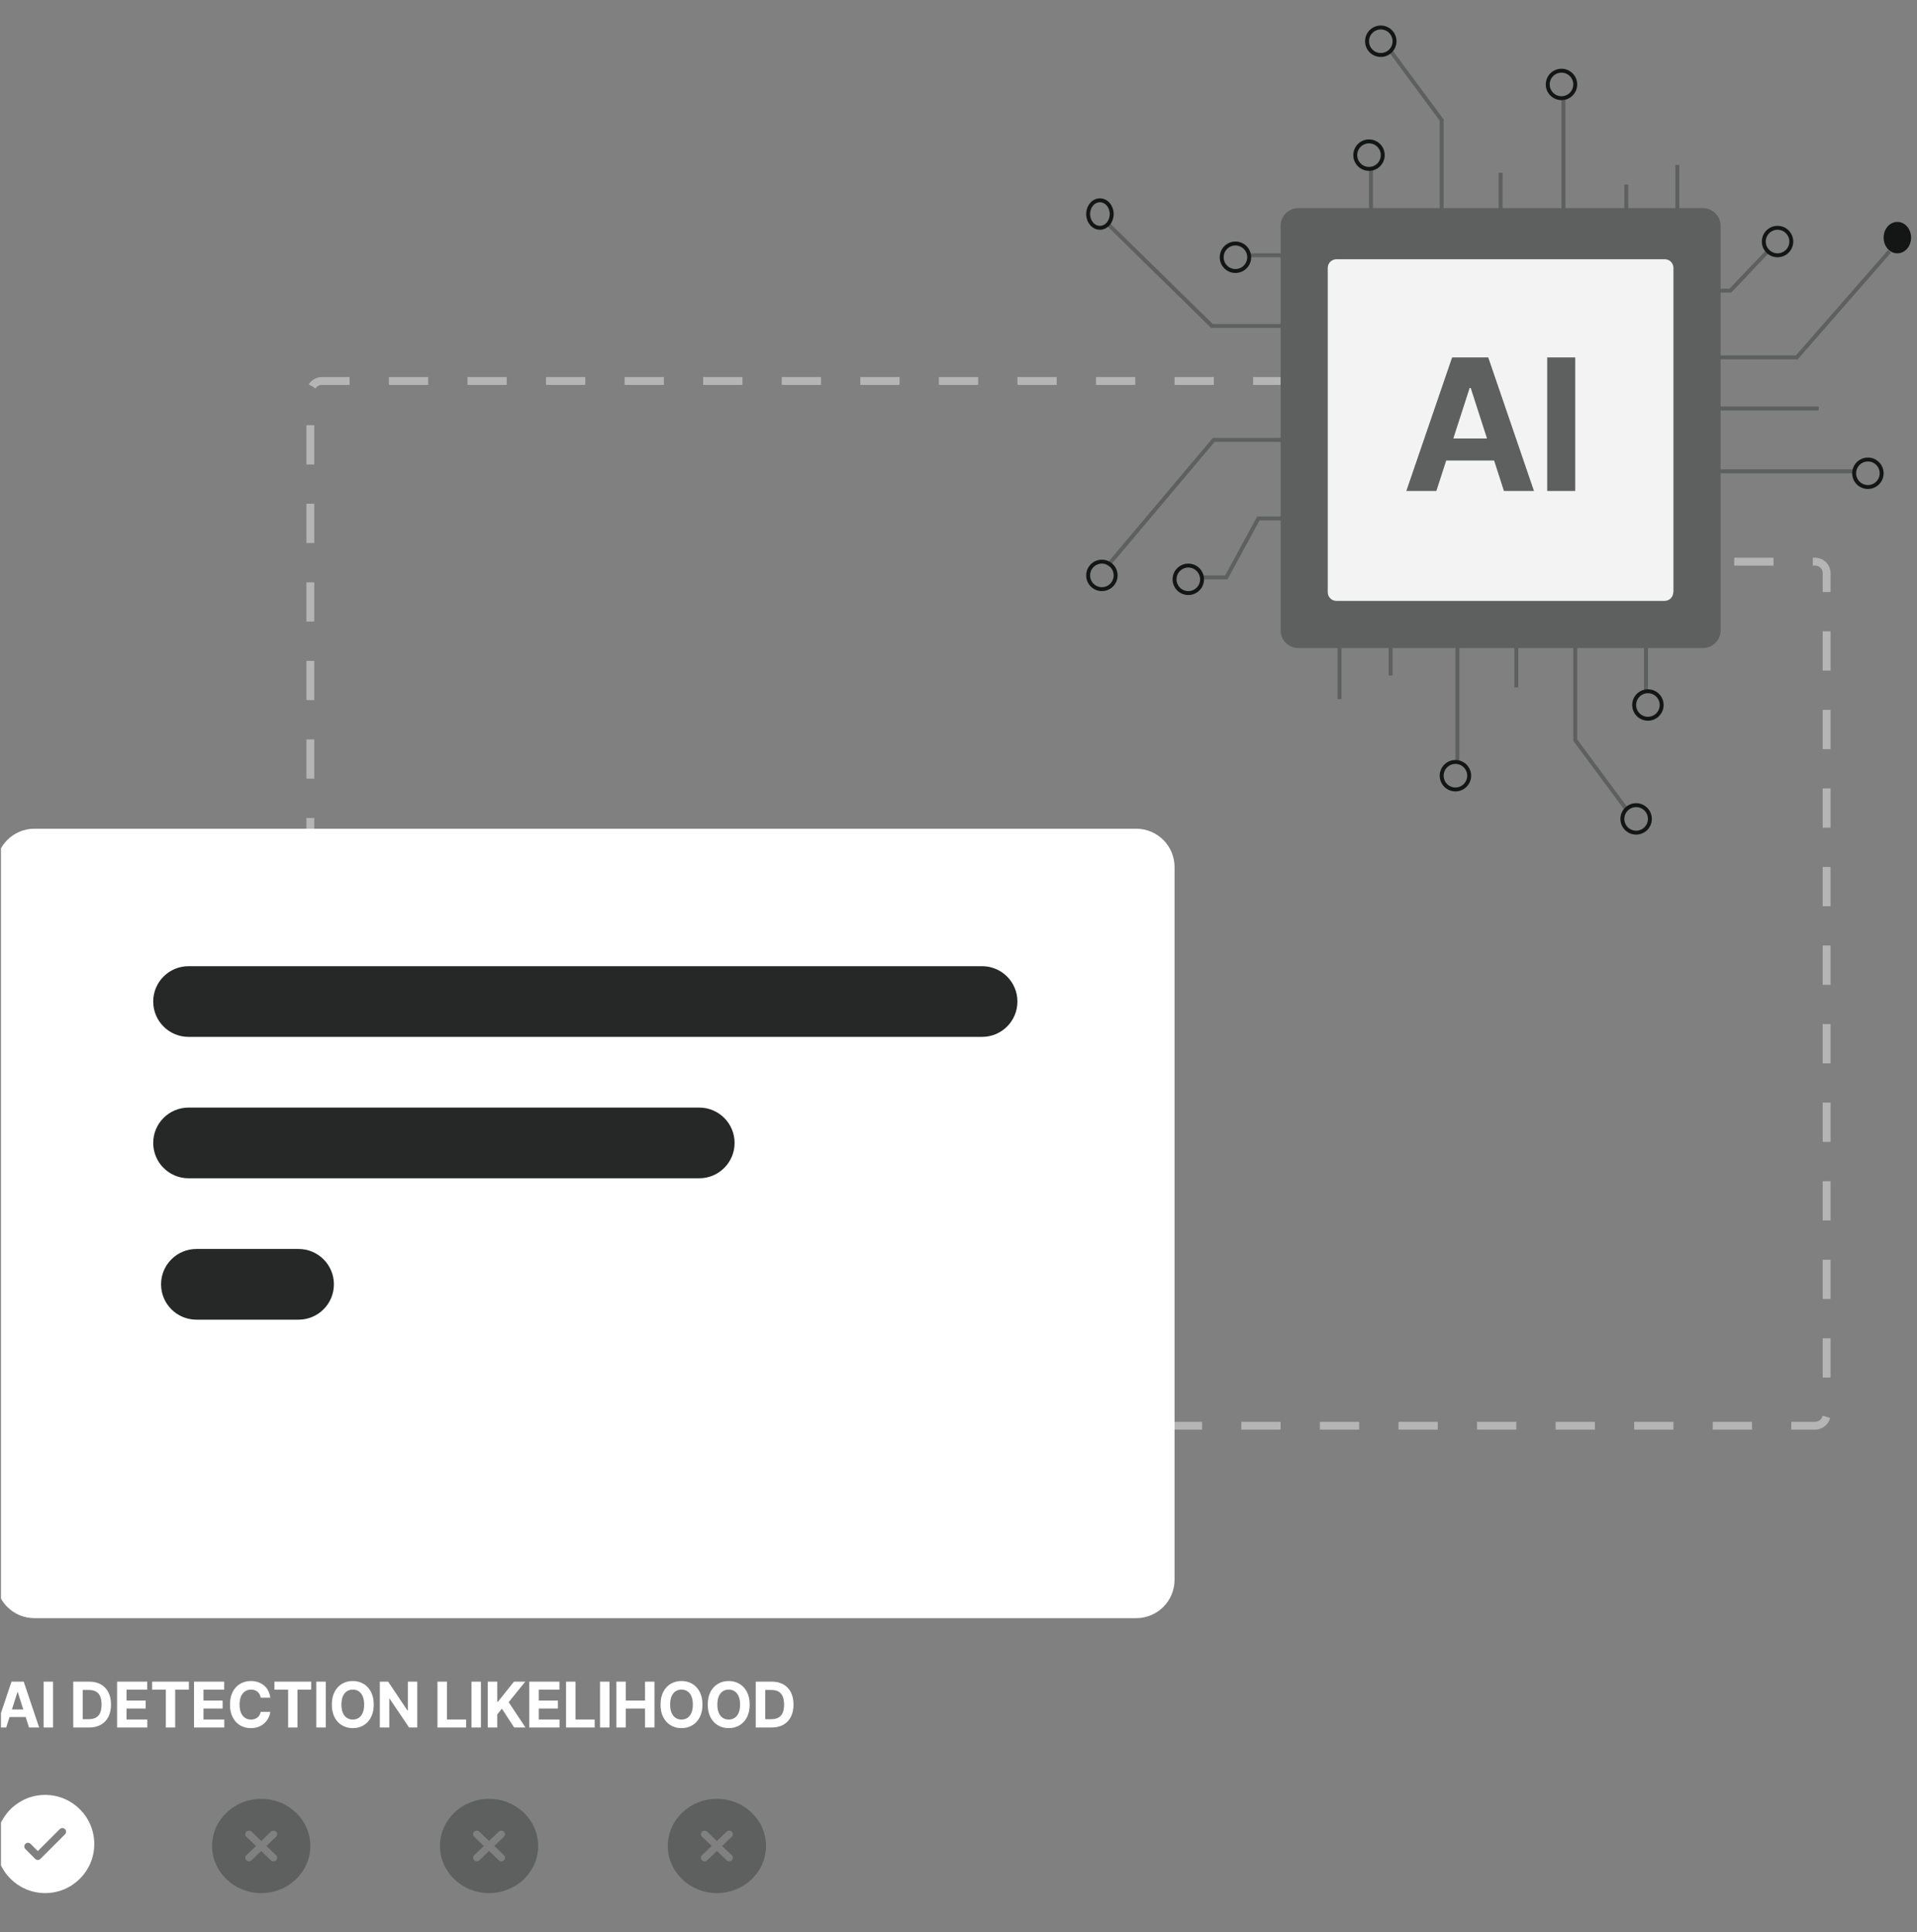
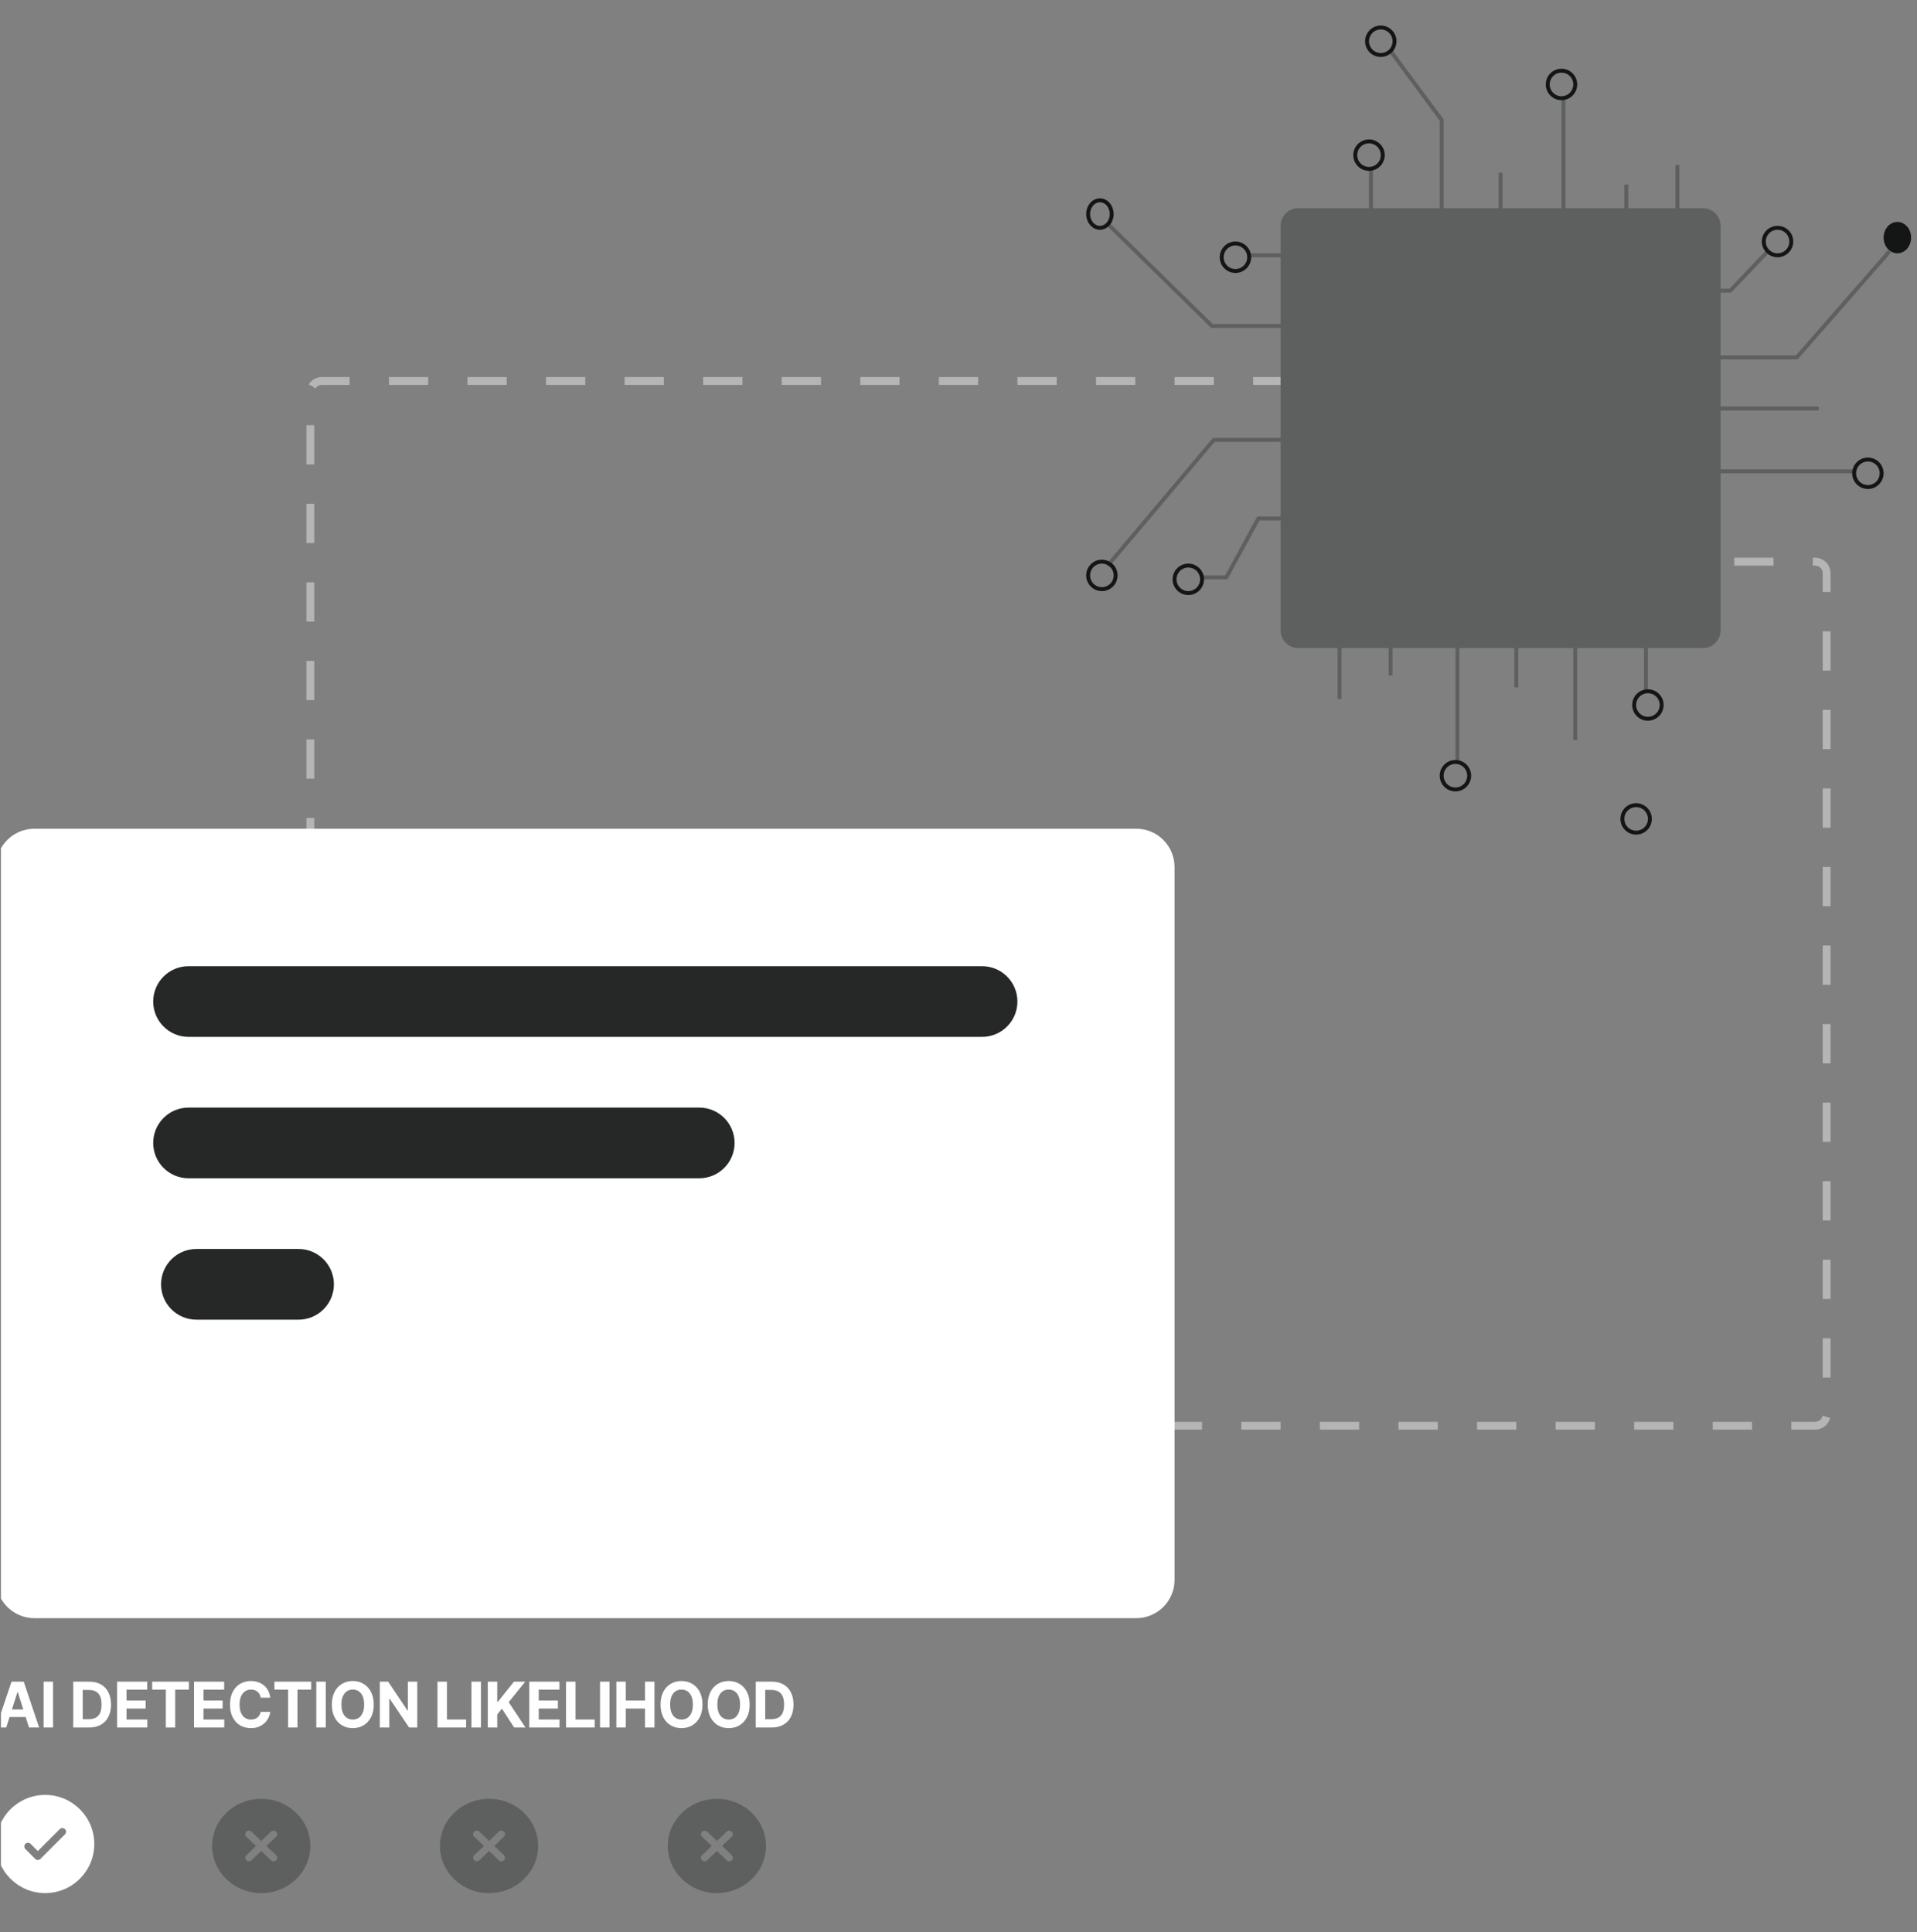
<svg xmlns="http://www.w3.org/2000/svg" width="488" height="492" viewBox="0 0 488 492" fill="none">
  <rect x="0" y="0" width="488" height="492" fill="#808080" stroke="none" />
  <g clip-path="url(#clip0_12635_45744)">
    <path d="M1.581 439.84H-1L2.933 428.16H6.037L9.964 439.84H7.383L4.529 430.83H4.44L1.581 439.84ZM1.42 435.249H7.516V437.176H1.42V435.249ZM13.508 428.16V439.84H11.1V428.16H13.508ZM22.684 439.84H18.645V428.16H22.717C23.863 428.16 24.849 428.393 25.676 428.861C26.503 429.325 27.139 429.992 27.584 430.864C28.033 431.734 28.257 432.776 28.257 433.988C28.257 435.205 28.033 436.251 27.584 437.125C27.139 438 26.5 438.671 25.665 439.139C24.834 439.607 23.841 439.84 22.684 439.84ZM21.054 437.724H22.584C23.296 437.724 23.895 437.595 24.38 437.336C24.87 437.074 25.237 436.67 25.482 436.121C25.73 435.57 25.854 434.86 25.854 433.988C25.854 433.125 25.73 432.421 25.482 431.873C25.237 431.325 24.872 430.922 24.386 430.664C23.9 430.405 23.301 430.276 22.589 430.276H21.054V437.724ZM29.806 439.84V428.16H37.483V430.196H32.215V432.98H37.088V435.015H32.215V437.804H37.505V439.84H29.806ZM38.729 430.196V428.16H48.085V430.196H44.597V439.84H42.216V430.196H38.729ZM49.391 439.84V428.16H57.067V430.196H51.799V432.98H56.672V435.015H51.799V437.804H57.089V439.84H49.391ZM68.798 432.249H66.362C66.317 431.926 66.226 431.639 66.089 431.388C65.952 431.134 65.776 430.917 65.561 430.738C65.346 430.56 65.097 430.422 64.815 430.328C64.537 430.232 64.235 430.184 63.909 430.184C63.319 430.184 62.805 430.335 62.368 430.635C61.93 430.932 61.591 431.366 61.35 431.936C61.109 432.502 60.988 433.19 60.988 434.001C60.988 434.833 61.109 435.532 61.35 436.099C61.595 436.666 61.936 437.093 62.373 437.382C62.811 437.671 63.317 437.816 63.892 437.816C64.215 437.816 64.513 437.772 64.787 437.684C65.066 437.597 65.312 437.47 65.527 437.302C65.742 437.131 65.92 436.924 66.061 436.681C66.206 436.438 66.306 436.16 66.362 435.848L68.798 435.859C68.735 436.395 68.577 436.912 68.325 437.41C68.077 437.905 67.741 438.348 67.318 438.739C66.899 439.128 66.399 439.435 65.817 439.664C65.238 439.888 64.584 440 63.853 440C62.837 440 61.928 439.764 61.127 439.292C60.33 438.822 59.7 438.139 59.236 437.246C58.776 436.351 58.546 435.27 58.546 434.001C58.546 432.727 58.78 431.643 59.247 430.749C59.715 429.856 60.349 429.175 61.15 428.708C61.951 428.236 62.852 428 63.853 428C64.513 428 65.125 428.095 65.689 428.285C66.256 428.476 66.758 428.753 67.196 429.118C67.634 429.48 67.99 429.922 68.264 430.447C68.542 430.972 68.72 431.572 68.798 432.249ZM69.856 430.196V428.16H79.212V430.196H75.725V439.84H73.344V430.196H69.856ZM82.927 428.16V439.84H80.518V428.16H82.927ZM95.142 434.001C95.142 435.274 94.906 436.357 94.436 437.251C93.968 438.144 93.33 438.827 92.522 439.298C91.717 439.766 90.812 440 89.808 440C88.795 440 87.887 439.764 87.082 439.292C86.277 438.822 85.641 438.139 85.174 437.246C84.707 436.351 84.473 435.27 84.473 434.001C84.473 432.727 84.707 431.643 85.174 430.749C85.641 429.856 86.277 429.175 87.082 428.708C87.887 428.236 88.795 428 89.808 428C90.812 428 91.717 428.236 92.522 428.708C93.33 429.175 93.968 429.856 94.436 430.749C94.906 431.643 95.142 432.727 95.142 434.001ZM92.7 434.001C92.7 433.175 92.579 432.479 92.338 431.913C92.101 431.347 91.766 430.917 91.332 430.624C90.898 430.331 90.39 430.184 89.808 430.184C89.225 430.184 88.717 430.331 88.283 430.624C87.85 430.917 87.512 431.347 87.271 431.913C87.034 432.479 86.915 433.175 86.915 434.001C86.915 434.826 87.034 435.521 87.271 436.087C87.512 436.654 87.85 437.084 88.283 437.376C88.717 437.669 89.225 437.816 89.808 437.816C90.39 437.816 90.898 437.669 91.332 437.376C91.766 437.084 92.101 436.654 92.338 436.087C92.579 435.521 92.7 434.826 92.7 434.001ZM106.219 428.16V439.84H104.139L99.183 432.489H99.099V439.84H96.691V428.16H98.805L103.722 435.506H103.822V428.16H106.219ZM111.365 439.84V428.16H113.773V437.804H118.658V439.84H111.365ZM122.426 428.16V439.84H120.017V428.16H122.426ZM124.172 439.84V428.16H126.581V433.31H126.731L130.831 428.16H133.717L129.49 433.39L133.768 439.84H130.886L127.766 435.038L126.581 436.521V439.84H124.172ZM134.737 439.84V428.16H142.414V430.196H137.146V432.98H142.018V435.015H137.146V437.804H142.435V439.84H134.737ZM144.094 439.84V428.16H146.502V437.804H151.385V439.84H144.094ZM155.154 428.16V439.84H152.746V428.16H155.154ZM156.901 439.84V428.16H159.309V432.98H164.199V428.16H166.602V439.84H164.199V435.015H159.309V439.84H156.901ZM178.821 434.001C178.821 435.274 178.585 436.357 178.115 437.251C177.648 438.144 177.009 438.827 176.202 439.298C175.397 439.766 174.491 440 173.487 440C172.475 440 171.566 439.764 170.761 439.292C169.957 438.822 169.32 438.139 168.853 437.246C168.386 436.351 168.152 435.27 168.152 434.001C168.152 432.727 168.386 431.643 168.853 430.749C169.32 429.856 169.957 429.175 170.761 428.708C171.566 428.236 172.475 428 173.487 428C174.491 428 175.397 428.236 176.202 428.708C177.009 429.175 177.648 429.856 178.115 430.749C178.585 431.643 178.821 432.727 178.821 434.001ZM176.379 434.001C176.379 433.175 176.258 432.479 176.018 431.913C175.781 431.347 175.445 430.917 175.011 430.624C174.577 430.331 174.069 430.184 173.487 430.184C172.904 430.184 172.396 430.331 171.963 430.624C171.529 430.917 171.191 431.347 170.95 431.913C170.713 432.479 170.594 433.175 170.594 434.001C170.594 434.826 170.713 435.521 170.95 436.087C171.191 436.654 171.529 437.084 171.963 437.376C172.396 437.669 172.904 437.816 173.487 437.816C174.069 437.816 174.577 437.669 175.011 437.376C175.445 437.084 175.781 436.654 176.018 436.087C176.258 435.521 176.379 434.826 176.379 434.001ZM190.839 434.001C190.839 435.274 190.604 436.357 190.133 437.251C189.666 438.144 189.027 438.827 188.219 439.298C187.414 439.766 186.509 440 185.505 440C184.492 440 183.583 439.764 182.778 439.292C181.975 438.822 181.338 438.139 180.871 437.246C180.403 436.351 180.17 435.27 180.17 434.001C180.17 432.727 180.403 431.643 180.871 430.749C181.338 429.856 181.975 429.175 182.778 428.708C183.583 428.236 184.492 428 185.505 428C186.509 428 187.414 428.236 188.219 428.708C189.027 429.175 189.666 429.856 190.133 430.749C190.604 431.643 190.839 432.727 190.839 434.001ZM188.397 434.001C188.397 433.175 188.277 432.479 188.036 431.913C187.798 431.347 187.463 430.917 187.028 430.624C186.595 430.331 186.087 430.184 185.505 430.184C184.922 430.184 184.414 430.331 183.981 430.624C183.547 430.917 183.209 431.347 182.968 431.913C182.731 432.479 182.612 433.175 182.612 434.001C182.612 434.826 182.731 435.521 182.968 436.087C183.209 436.654 183.547 437.084 183.981 437.376C184.414 437.669 184.922 437.816 185.505 437.816C186.087 437.816 186.595 437.669 187.028 437.376C187.463 437.084 187.798 436.654 188.036 436.087C188.277 435.521 188.397 434.826 188.397 434.001ZM196.427 439.84H192.388V428.16H196.46C197.605 428.16 198.592 428.393 199.419 428.861C200.246 429.325 200.882 429.992 201.327 430.864C201.776 431.734 202 432.776 202 433.988C202 435.205 201.776 436.251 201.327 437.125C200.882 438 200.243 438.671 199.408 439.139C198.577 439.607 197.584 439.84 196.427 439.84ZM194.797 437.724H196.327C197.038 437.724 197.638 437.595 198.123 437.336C198.613 437.074 198.98 436.67 199.225 436.121C199.473 435.57 199.598 434.86 199.598 433.988C199.598 433.125 199.473 432.421 199.225 431.873C198.98 431.325 198.615 430.922 198.129 430.664C197.643 430.405 197.044 430.276 196.332 430.276H194.797V437.724Z" fill="white" />
    <path d="M419 176V159" stroke="#5E5F5F" stroke-miterlimit="10" />
-     <path d="M401 159V188.437L414 206" stroke="#5E5F5F" stroke-miterlimit="10" />
+     <path d="M401 159V188.437" stroke="#5E5F5F" stroke-miterlimit="10" />
    <path d="M386 175V164" stroke="#5E5F5F" stroke-miterlimit="10" />
    <path d="M371 159V194" stroke="#5E5F5F" stroke-miterlimit="10" />
    <path d="M354 164V172" stroke="#5E5F5F" stroke-miterlimit="10" />
    <path d="M341 162V178" stroke="#5E5F5F" stroke-miterlimit="10" />
    <path d="M419.499 176C417.567 176 416 177.567 416 179.5C416 181.433 417.567 183 419.499 183C421.433 183 423 181.433 423 179.5C423 177.567 421.433 176 419.499 176Z" stroke="#131615" stroke-miterlimit="10" />
    <path d="M370.5 194C368.567 194 367 195.566 367 197.5C367 199.433 368.567 201 370.5 201C372.433 201 374 199.433 374 197.5C374 195.566 372.433 194 370.5 194Z" stroke="#131615" stroke-miterlimit="10" />
    <path d="M416.5 205C414.567 205 413 206.567 413 208.5C413 210.434 414.567 212 416.5 212C418.433 212 420 210.434 420 208.5C420 206.567 418.433 205 416.5 205Z" stroke="#131615" stroke-miterlimit="10" />
    <path d="M334 112H308.971L282 144" stroke="#5E5F5F" stroke-miterlimit="10" />
    <path d="M334 132H320.337L312.183 147H306" stroke="#5E5F5F" stroke-miterlimit="10" />
    <path d="M333 83H308.527L282 57" stroke="#5E5F5F" stroke-miterlimit="10" />
    <path d="M335 65H318" stroke="#5E5F5F" stroke-miterlimit="10" />
    <path d="M349 43V60" stroke="#5E5F5F" stroke-miterlimit="10" />
    <path d="M367 60V30.563L354 13" stroke="#5E5F5F" stroke-miterlimit="10" />
    <path d="M382 44V55" stroke="#5E5F5F" stroke-miterlimit="10" />
    <path d="M398 60V25" stroke="#5E5F5F" stroke-miterlimit="10" />
    <path d="M414 55V47" stroke="#5E5F5F" stroke-miterlimit="10" />
    <path d="M427 57V42" stroke="#5E5F5F" stroke-miterlimit="10" />
    <path d="M432 74H440.486L450 64" stroke="#5E5F5F" stroke-miterlimit="10" />
    <path d="M432 91H457.399L481 64" stroke="#5E5F5F" stroke-miterlimit="10" />
    <path d="M432 104H463" stroke="#5E5F5F" stroke-miterlimit="10" />
    <path d="M432 120H472" stroke="#5E5F5F" stroke-miterlimit="10" />
    <path d="M329 97H81.928C80.311 97 79 98.311 79 99.928V216" stroke="#B5B5B5" stroke-width="2" stroke-dasharray="10 10" />
    <path d="M276 363H462.072C463.689 363 465 361.689 465 360.072V145.928C465 144.311 463.689 143 462.072 143H432.915" stroke="#B5B5B5" stroke-width="2" stroke-dasharray="10 10" />
    <path d="M438 160.52C438 162.984 435.984 165 433.52 165H330.479C328.015 165 326 162.984 326 160.52V57.48C326 55.016 328.015 53 330.479 53H433.52C435.984 53 438 55.016 438 57.48V160.52Z" fill="#5E5F5F" />
-     <path d="M425.955 150.776C425.955 152.021 424.966 153 423.707 153H340.248C338.989 153 338 152.021 338 150.776V68.224C338 66.979 338.989 66 340.248 66H423.752C425.011 66 426 66.979 426 68.224V150.776H425.955Z" fill="#F3F3F3" />
    <path d="M280 58C281.657 58 283 56.433 283 54.5C283 52.567 281.657 51 280 51C278.343 51 277 52.567 277 54.5C277 56.433 278.343 58 280 58Z" stroke="#131615" stroke-miterlimit="10" />
    <path d="M314.501 69C316.433 69 318 67.433 318 65.5C318 63.567 316.433 62 314.501 62C312.567 62 311 63.567 311 65.5C311 67.433 312.567 69 314.501 69Z" stroke="#131615" stroke-miterlimit="10" />
    <path d="M280.499 150C282.433 150 284 148.433 284 146.501C284 144.567 282.433 143 280.499 143C278.567 143 277 144.567 277 146.501C277 148.433 278.567 150 280.499 150Z" stroke="#131615" stroke-miterlimit="10" />
    <path d="M302.5 151C304.434 151 306 149.433 306 147.499C306 145.567 304.434 144 302.5 144C300.567 144 299 145.567 299 147.499C299 149.433 300.567 151 302.5 151Z" stroke="#131615" stroke-miterlimit="10" />
    <path d="M348.499 43C350.433 43 352 41.433 352 39.5C352 37.567 350.433 36 348.499 36C346.567 36 345 37.567 345 39.5C345 41.433 346.567 43 348.499 43Z" stroke="#131615" stroke-miterlimit="10" />
    <path d="M397.5 25C399.433 25 401 23.433 401 21.5C401 19.567 399.433 18 397.5 18C395.567 18 394 19.567 394 21.5C394 23.433 395.567 25 397.5 25Z" stroke="#131615" stroke-miterlimit="10" />
    <path d="M452.5 65C454.434 65 456 63.433 456 61.5C456 59.567 454.434 58 452.5 58C450.567 58 449 59.567 449 61.5C449 63.433 450.567 65 452.5 65Z" stroke="#131615" stroke-miterlimit="10" />
    <path d="M483 64C484.657 64 486 62.433 486 60.5C486 58.567 484.657 57 483 57C481.343 57 480 58.567 480 60.5C480 62.433 481.343 64 483 64Z" fill="#131615" stroke="#131615" stroke-miterlimit="10" />
    <path d="M475.499 124C477.433 124 479 122.433 479 120.499C479 118.567 477.433 117 475.499 117C473.567 117 472 118.567 472 120.499C472 122.433 473.567 124 475.499 124Z" stroke="#131615" stroke-miterlimit="10" />
    <path d="M351.501 14C353.433 14 355 12.433 355 10.5C355 8.567 353.433 7 351.501 7C349.567 7 348 8.567 348 10.5C348 12.433 349.567 14 351.501 14Z" stroke="#131615" stroke-miterlimit="10" />
    <path d="M365.649 125H358L369.656 91H378.855L390.494 125H382.845L374.387 98.769H374.124L365.649 125ZM365.172 111.635H383.241V117.247H365.172V111.635ZM401 91V125H393.862V91H401Z" fill="#5E5F5F" />
    <path fill-rule="evenodd" clip-rule="evenodd" d="M24 469.5C24 476.404 18.403 482 11.5 482C4.596 482 -1 476.404 -1 469.5C-1 462.596 4.596 457 11.5 457C18.403 457 24 462.596 24 469.5ZM16.538 465.713C16.904 466.079 16.904 466.672 16.538 467.038L10.288 473.288C9.922 473.654 9.328 473.654 8.962 473.288L6.462 470.788C6.096 470.422 6.096 469.828 6.462 469.462C6.828 469.096 7.422 469.096 7.788 469.462L9.625 471.299L12.418 468.506L15.212 465.713C15.578 465.347 16.172 465.347 16.538 465.713Z" fill="white" />
    <path fill-rule="evenodd" clip-rule="evenodd" d="M79 470C79 476.627 73.403 482 66.5 482C59.596 482 54 476.627 54 470C54 463.373 59.596 458 66.5 458C73.403 458 79 463.373 79 470ZM62.712 466.364C63.078 466.012 63.672 466.012 64.038 466.364L66.5 468.728L68.962 466.364C69.328 466.012 69.922 466.012 70.288 466.364C70.654 466.715 70.654 467.285 70.288 467.636L67.826 470L70.288 472.364C70.654 472.715 70.654 473.285 70.288 473.636C69.922 473.988 69.328 473.988 68.962 473.636L66.5 471.272L64.038 473.636C63.672 473.988 63.078 473.988 62.712 473.636C62.346 473.285 62.346 472.715 62.712 472.364L65.174 470L62.712 467.636C62.346 467.285 62.346 466.715 62.712 466.364Z" fill="#5E5F5F" />
    <path fill-rule="evenodd" clip-rule="evenodd" d="M137 470C137 476.627 131.404 482 124.5 482C117.596 482 112 476.627 112 470C112 463.373 117.596 458 124.5 458C131.404 458 137 463.373 137 470ZM120.712 466.364C121.078 466.012 121.672 466.012 122.038 466.364L124.5 468.728L126.962 466.364C127.328 466.012 127.921 466.012 128.287 466.364C128.654 466.715 128.654 467.285 128.287 467.636L125.826 470L128.287 472.364C128.654 472.715 128.654 473.285 128.287 473.636C127.921 473.988 127.328 473.988 126.962 473.636L124.5 471.272L122.038 473.636C121.672 473.988 121.078 473.988 120.712 473.636C120.346 473.285 120.346 472.715 120.712 472.364L123.174 470L120.712 467.636C120.346 467.285 120.346 466.715 120.712 466.364Z" fill="#5E5F5F" />
    <path fill-rule="evenodd" clip-rule="evenodd" d="M195 470C195 476.627 189.404 482 182.5 482C175.596 482 170 476.627 170 470C170 463.373 175.596 458 182.5 458C189.404 458 195 463.373 195 470ZM178.713 466.364C179.079 466.012 179.672 466.012 180.038 466.364L182.5 468.728L184.962 466.364C185.328 466.012 185.922 466.012 186.288 466.364C186.654 466.715 186.654 467.285 186.288 467.636L183.826 470L186.288 472.364C186.654 472.715 186.654 473.285 186.288 473.636C185.922 473.988 185.328 473.988 184.962 473.636L182.5 471.272L180.038 473.636C179.672 473.988 179.079 473.988 178.713 473.636C178.346 473.285 178.346 472.715 178.713 472.364L181.174 470L178.713 467.636C178.346 467.285 178.346 466.715 178.713 466.364Z" fill="#5E5F5F" />
    <path d="M289.24 211H8.76C3.37 211 -1 215.37 -1 220.76V402.24C-1 407.63 3.37 412 8.76 412H289.24C294.63 412 299 407.63 299 402.24V220.76C299 215.37 294.63 211 289.24 211Z" fill="white" />
    <path d="M250 246H48C43.029 246 39 250.029 39 255C39 259.971 43.029 264 48 264H250C254.971 264 259 259.971 259 255C259 250.029 254.971 246 250 246Z" fill="#262827" />
    <path d="M178 282H48C43.029 282 39 286.029 39 291C39 295.971 43.029 300 48 300H178C182.971 300 187 295.971 187 291C187 286.029 182.971 282 178 282Z" fill="#262827" />
    <path d="M76 318H50C45.029 318 41 322.029 41 327C41 331.971 45.029 336 50 336H76C80.971 336 85 331.971 85 327C85 322.029 80.971 318 76 318Z" fill="#262827" />
  </g>
  <defs>
    <clipPath id="clip0_12635_45744">
      <rect width="487" height="491" fill="white" transform="translate(0.246 0.192)" />
    </clipPath>
  </defs>
</svg>